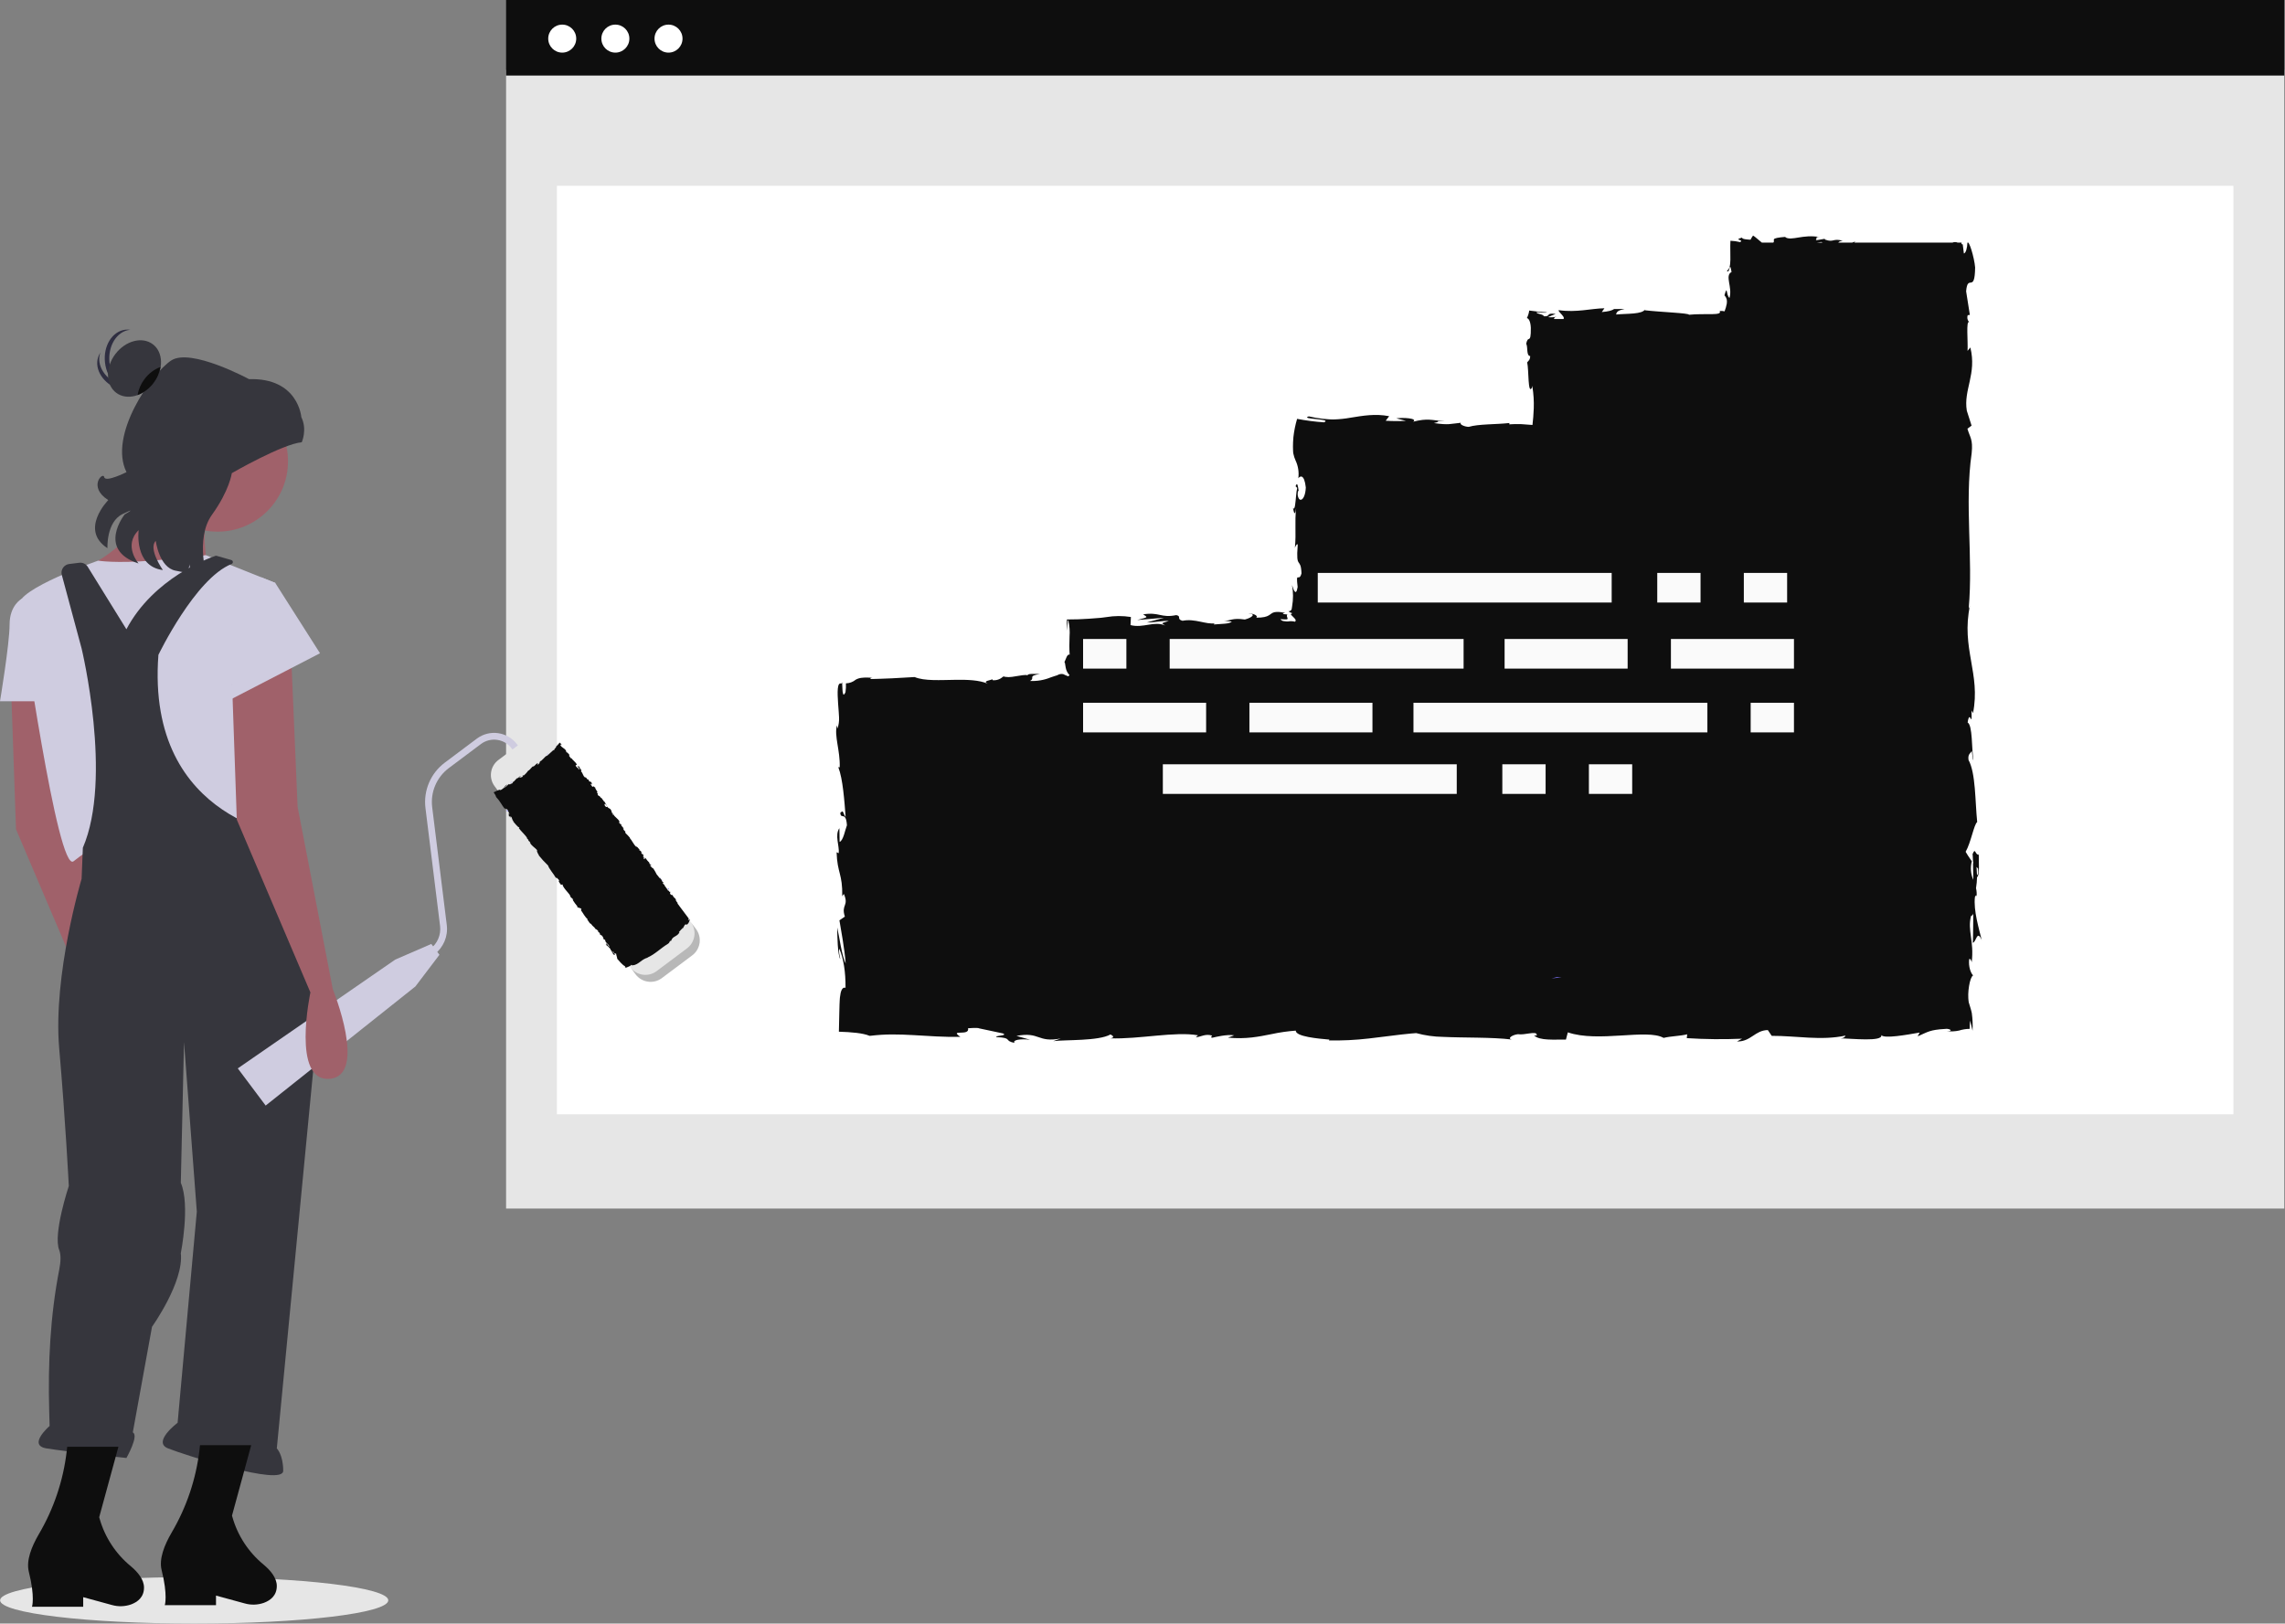
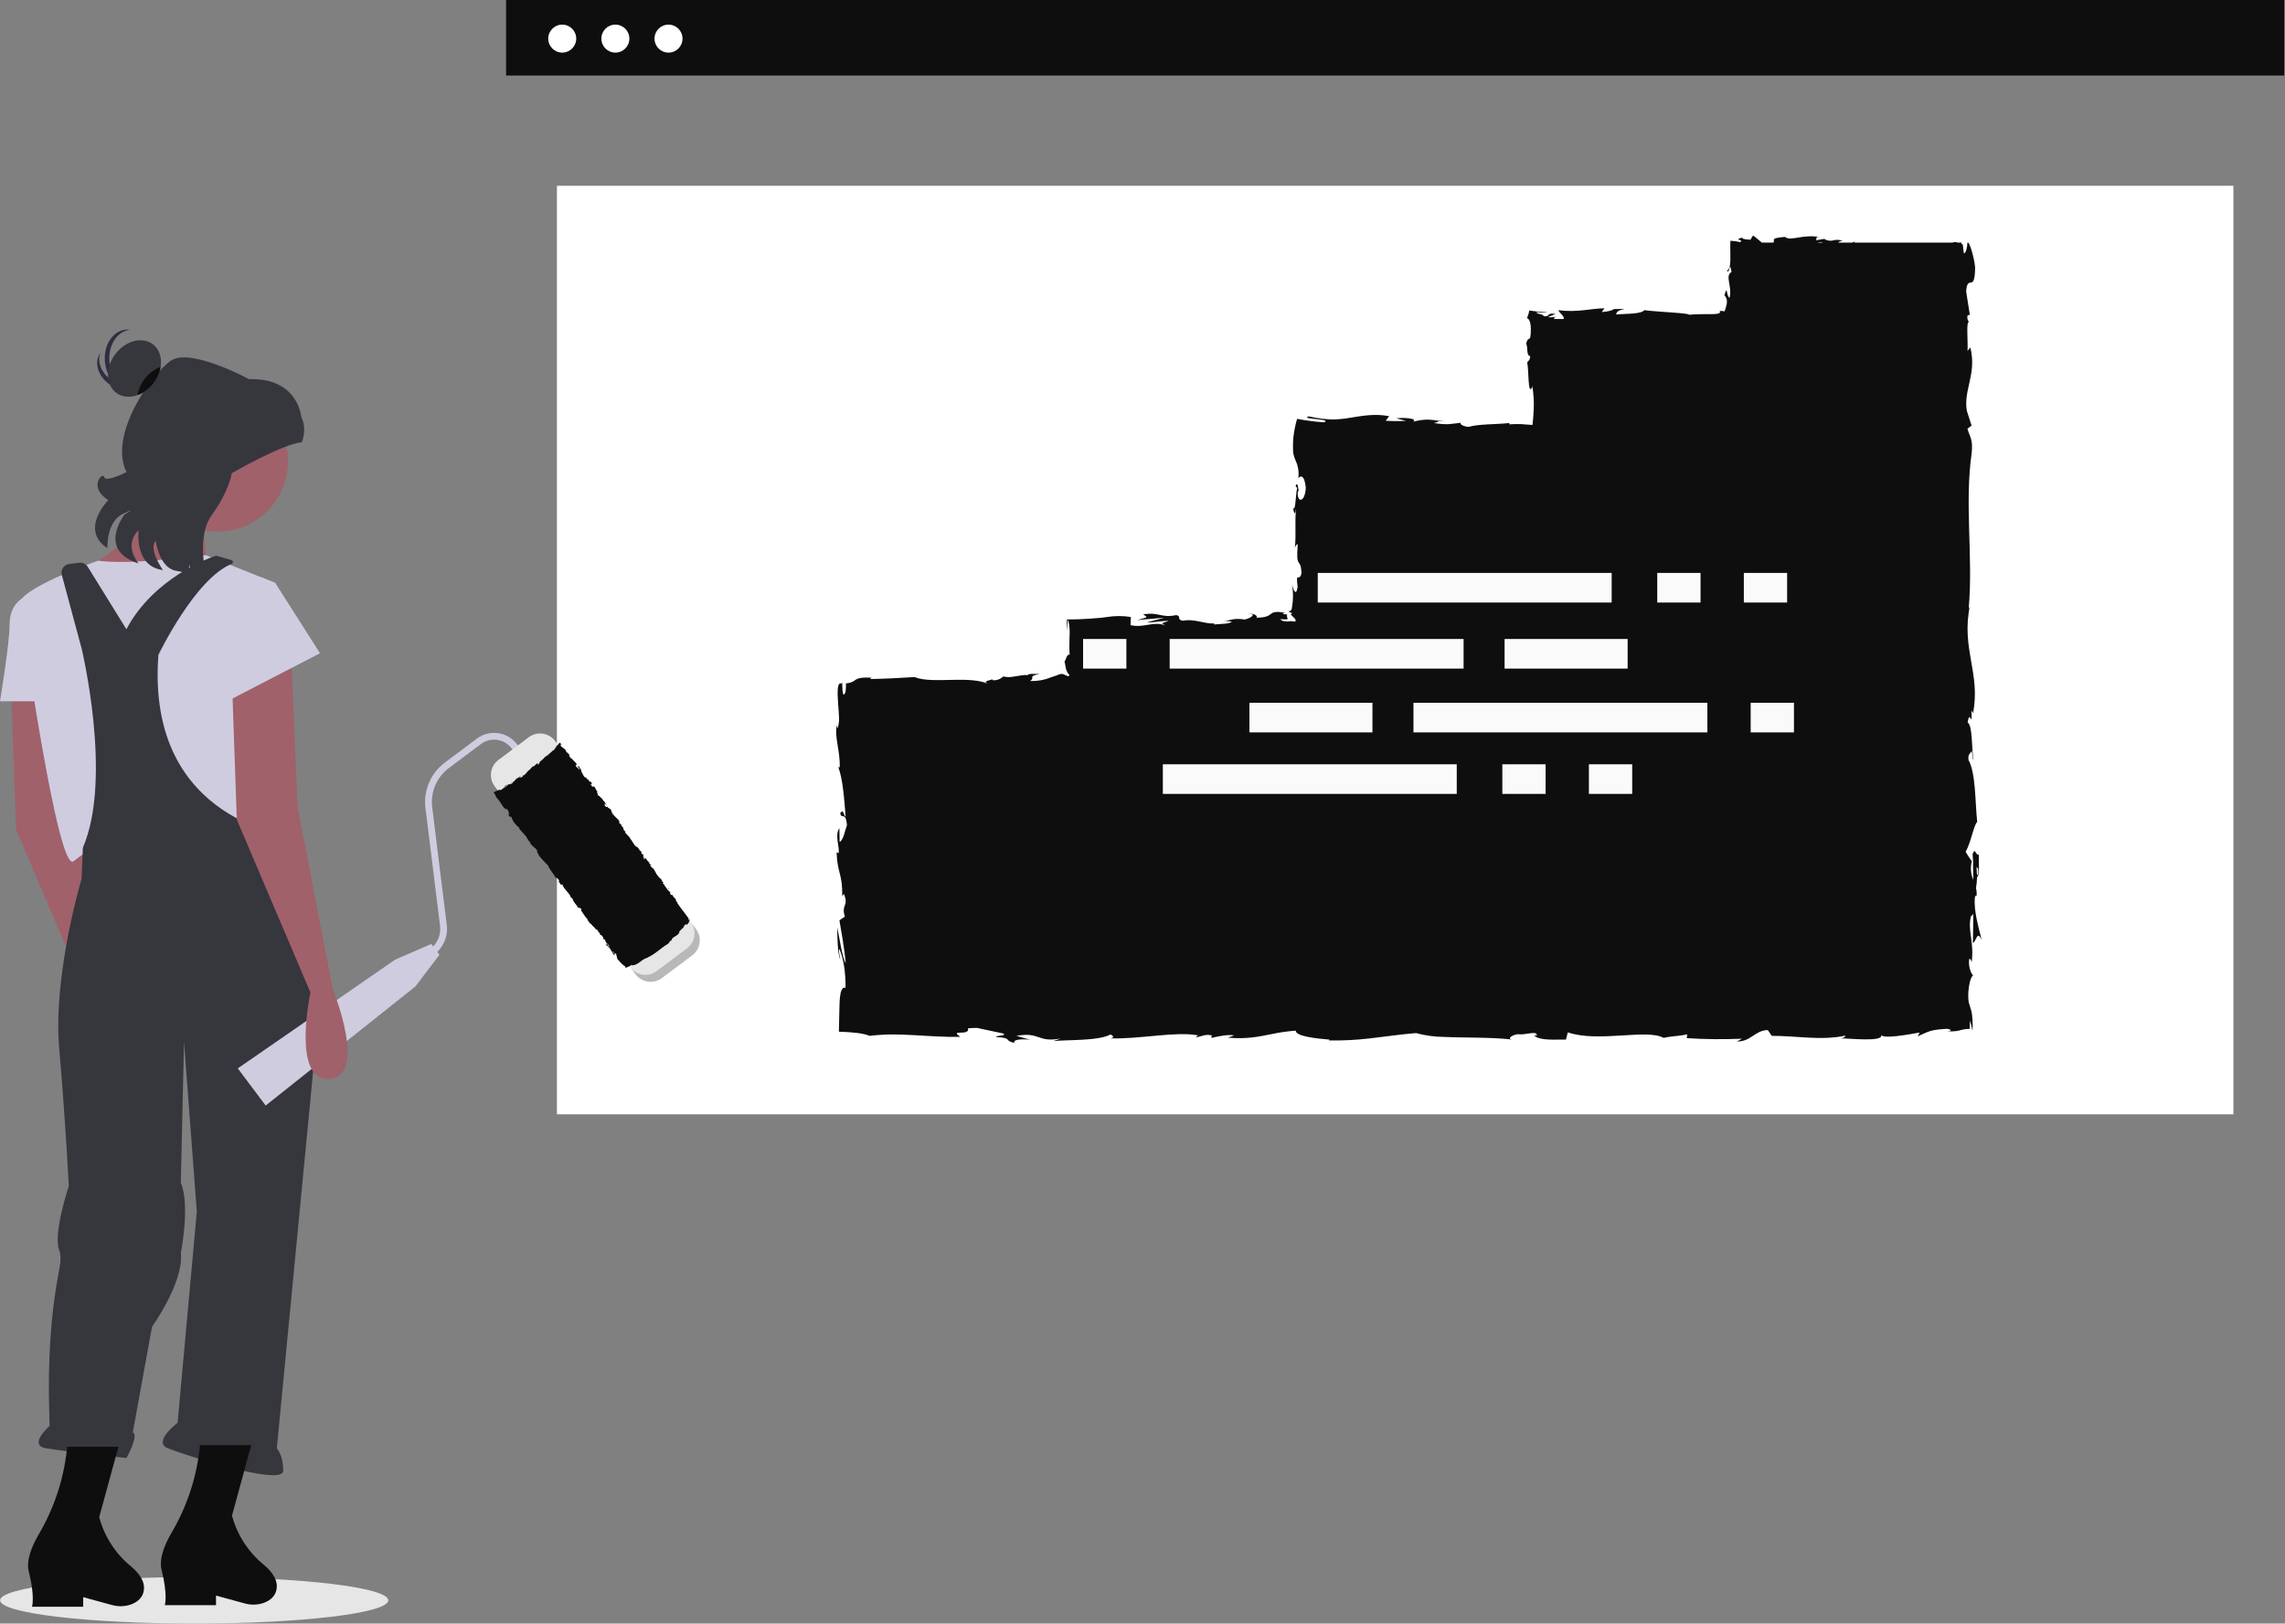
<svg xmlns="http://www.w3.org/2000/svg" version="1.1" id="a1bb6ffe-8d83-4899-8fa0-fcb3165ea164" x="0px" y="0px" width="884.594px" height="628.601px" viewBox="0 0 884.594 628.601" enable-background="new 0 0 884.594 628.601" xml:space="preserve">
  <rect x="0" y="0" width="884.594" height="628.601" fill="#808080" stroke="none" />
  <title>work_in_progress</title>
  <ellipse fill="#E6E6E6" cx="75.177" cy="619.601" rx="75.139" ry="9" />
-   <rect x="195.924" y="27.051" fill="#E6E6E6" width="688.377" height="440.869" />
  <rect x="215.607" y="71.939" fill="#FFFFFF" width="649.01" height="359.491" />
  <rect x="195.923" fill="#0E0E0E" width="688.378" height="29.245" />
  <circle fill="#FFFFFF" cx="217.655" cy="14.952" r="5.42" />
  <circle fill="#FFFFFF" cx="238.229" cy="14.952" r="5.42" />
  <circle fill="#FFFFFF" cx="258.803" cy="14.952" r="5.42" />
  <path fill="#7F77FF" d="M733.008,375.918c-0.221-0.019-0.441-0.038-0.684-0.063C732.581,375.888,732.803,375.907,733.008,375.918z" />
  <path fill="#7F77FF" d="M742.282,344.349c-0.008,0-0.014,0.006-0.023,0.006C742.266,344.392,742.274,344.38,742.282,344.349z" />
  <path fill="#0E0E0E" d="M764.561,347.274c0.115-0.254,0.277-0.485,0.476-0.68l0.149,0.532c0.115-1.091,0.043-2.191-0.213-3.256  c0.231-1.413,0.367-2.841,0.402-4.272c1.125-0.604,0.605-6.063,0.669-8.693c-1.483,0.214-1.251-3.168-2.448-0.083  c0.085-0.181,0.137,0.721,0.202,2.331c0.022,0.379,0.075,0.755,0.157,1.124c-0.042-0.054-0.084-0.117-0.138-0.18  c0.032,1.729,0.063,3.987,0.106,6.551c-1.012-2.254-1.214-4.79-0.571-7.177c-0.954-1.347-1.939-2.841-2.397-3.679  c2.078-3.604,3.201-10.558,4.473-11.522c-0.824-8.045-0.55-18.954-3.35-24.02c-0.358-2.289,0.808-2.63,1.253-3.488  c0.275,1.325,0.232,2.894,0.635,3.614c-0.72-4.579-0.274-13.558-2.235-14.65c0.879-5.767,1.802,3.245,1.484-4.685l0.592,1.071  c3.075-15.318-4.705-25.007-1.164-41.745c-0.139,0.624-0.266,0.995-0.498,1.166c1.769-19.698-1.665-40.602,1.145-60.042  c0.561-5.523-0.68-6.127-1.635-9.498l1.603-1.199l-1.844-5.767c-1.357-8.173,3.921-14.152,1.366-24.508l-1.082,1.334  c0.212-3.719-0.635-11.775,0.605-11.151c-0.665-0.719-0.878-1.747-0.553-2.671l0.838-0.115l-1.44-9.138  c0.603-7.071,3.328,1.112,3.486-9.224c-0.318-3.838-2.437-10.929-2.999-9.487c-0.032,1.548-0.52,3.955-1.357,4.07l-0.433-3.508  c-0.162-0.043-0.31-0.085-0.469-0.139v-0.563h-1.515c-0.638-0.27-1.357-0.27-1.993,0h-38.004l0.414-0.411l-1.253,0.411h-5.362  c0.16-0.317,0.667-0.582,1.727-0.71c-3.899-1.091-3.455,0.786-6.794-0.435c-0.371-0.189-0.213-0.296,0.137-0.38l-3.814,0.656  c0.754-0.465-0.627-1.558,1.706-1.24c-6.827-1.271-11.013,1.655-13.59-0.021l0.573-0.126c-7.092,0.552-4.094,1.177-5.11,2.257  h-4.433l-0.888-0.742l-1.198-0.996c-0.408-0.376-0.853-0.707-1.326-0.995c-0.364,0.512-0.69,1.049-0.975,1.61  c-1.102-0.052-3.37-0.169-3.264-0.827c-1.941,0.562-1.539,0.732-1.071,0.901c0.507,0.169,1.123,0.328,0.338,0.859  c-1.242-0.294-2.51-0.468-3.782-0.521c-0.141,2.354,0.03,5.206-0.021,7.379c-0.055,2.268-0.321,3.73-1.359,4.188  c1.229,1.684,0.954-4.505,1.813,0.518c-2.776,1.41,0.465,5.873-0.806,10.061c-1.432-1.208-0.667-5.365-1.949-1.039  c0.402,0.427,0.699,0.943,0.867,1.505c0.12,0.568,0.136,1.154,0.042,1.729c-0.188,1.017-0.477,2.017-0.856,2.979  c-0.629-0.159-1.279-0.197-1.92-0.119c0.635,0.966-0.784,1.167-2.915,1.209c-1.283,0-2.756,0.011-4.26,0.011  c-1.582,0.021-3.203,0.063-4.729,0.222c0.382-0.647-11.459-1.049-17.119-1.749l0.158-0.328c-1.092,1.951-6.933,1.578-11.195,1.983  c0.169-1.167,0.934-1.624,3.244-2.142l-4.006,0.009c-0.944,0.625-2.185,0.955-4.781,1.177l1.006-1.464  c-2.659,0.045-5.34,0.478-8.215,0.773c-1.44,0.149-2.915,0.256-4.473,0.277c-0.774,0.011-1.568-0.011-2.385-0.054  c-0.402-0.02-0.818-0.053-1.229-0.096c-0.468-0.054-0.934-0.106-1.398-0.159c-0.151,0.339,0.369,0.753,0.697,1.177  c0.408,0.411,0.776,0.858,1.104,1.335c0.189,0.265,0.228,0.613,0.094,0.911h-3.708c0.009-0.402,0.253-0.761,1.038-0.954  c-1.092,0.313-2.237,0.388-3.36,0.223c0.85-0.403,1.835-0.816,2.947-1.229c-4.028-0.541-1.654,1.028-4.482,0.911  c-0.586-1.039-2.717-0.741-2.949-1.568c0.797-0.106,3.086,0.424,4.104,0.021c-2.111-0.106-4.604-0.35-6.893-0.69  c-0.135,1.021-0.442,2.01-0.911,2.927c0.594,0.052,1.41,1.049,1.536,3.773c0.043,3.488-0.274,4.05-0.669,4.272  c-0.189,0.106-0.401,0.117-0.602,0.393c-0.124,0.186-0.219,0.39-0.287,0.604c-0.109,0.284-0.188,0.58-0.234,0.88  c0.722,1.294-0.032,4.685,1.539,4.781c-0.011,1.559-0.744,1.846-1.166,2.448c0.688,2.758,0.2,12.871,1.864,9.765l0.106-0.71  c0.034,0.137,0.043,0.287,0.075,0.456c0.435,2.736,0.605,5.509,0.509,8.279c-0.064,2.31-0.287,4.505-0.498,6.436  c-1.559-0.139-3.001-0.256-4.346-0.319c-0.68-0.023-1.336-0.043-1.994-0.023l-1.272,0.032c-0.446,0.033-0.901,0.054-1.345,0.076  l0.021-0.519c-5.354,0.593-11.916,0.348-15.731,1.482c-1.581-0.009-3.733-0.963-3.054-1.578c-4.092,0.392-4.548,0.975-10.452,0.116  c4.102-0.912-1.422-0.816,4.208-0.667c-5.31-0.456-6.519-1.294-12.221,0.137c1.938-1.346-3.998-1.685-6.52-1.294l3.719,0.966  c-2.612,0.142-5.231,0.126-7.843-0.043l1.355-1.758c-5.428-1.071-10.335-0.16-14.915,0.572c-2.193,0.4-4.415,0.63-6.646,0.688  l-0.807-0.011l-1.026-0.052c-0.795-0.042-1.601-0.106-2.419-0.202c-1.785-0.212-3.557-0.525-5.309-0.932  c-1.909,0.613,0.635,0.826,2.978,1.071c2.408,0.244,4.59,0.518,2.937,1.24c-3.503-0.232-6.991-0.681-10.44-1.347  c-0.686,2.31-1.163,4.674-1.433,7.07c-0.127,1.388-0.17,2.65-0.17,3.764c0,0.551,0.011,1.08,0.043,1.568  c0.011,0.223,0.021,0.551,0.042,0.656c0.021,0.128,0.043,0.265,0.063,0.393c0.183,0.918,0.47,1.81,0.859,2.662  c1.012,2.149,1.384,4.545,1.07,6.9c0.627-0.923,2.312-1.781,2.896,3.571c-0.127,2.969-1.039,4.591-1.856,4.739  c-0.455,0.096-0.88-0.276-1.123-1.103c-0.074-0.209-0.127-0.425-0.159-0.646c-0.053-1.197,0.148-1.772,0.36-1.729  c-0.232-1.61-0.497-3.731-1.177-1.749l0.625,0.646c-0.198,0.909-0.334,1.83-0.403,2.757c-0.285,2.851-0.454,6.169-1.208,4.992  c0.521,3.234,0.912,2.122,1.219-0.031c-0.667,5.724,0.076,9.285-0.497,15.488c0.35-1.05,1.092-2.026,1.081-0.975  c-0.784,9.688,1.198,4.272,1.473,10.834c-0.964,3.731-2.289-1.336-1.494,5.267c-0.647,4.04-1.665,0.86-2.172-0.741  c0.499,2.747,0.507,5.562,0.02,8.311c-0.03,0.18-0.053,0.36-0.083,0.53c-0.021,0.128-0.043,0.267-0.064,0.393l-0.042,0.222  c-0.011,0.063-0.021,0.054-0.032,0.074l-0.085,0.106c-0.096,0.108-0.203,0.204-0.318,0.287c-0.148,0.088-0.29,0.187-0.424,0.297  c-0.105-0.169-0.234-0.322-0.381-0.458c0.13,0.149,0.191,0.345,0.17,0.542c0.129,0.085,0.265,0.164,0.401,0.233  c0.273,0.142,0.562,0.252,0.858,0.328c-0.211,0.308-0.222,0.616-0.636,0.234c-0.047-0.033-0.09-0.074-0.127-0.117  c0.37,0.553,0.813,1.057,1.314,1.496c0.552,0.561,1.209,1.167,0.584,1.727c-0.871-0.217-1.776-0.252-2.661-0.106  c-0.223,0.011-0.446,0.011-0.657,0c-0.335-0.019-0.667-0.057-0.997-0.117c-0.538-0.037-1.029-0.319-1.336-0.764  c0.986,0.075,1.695,0.097,2.227,0.086c0.286,0,0.391-0.043,0.476-0.117c0.148-0.128,0.043-0.372-0.052-0.624  c-0.181-0.436-0.244-0.923,0.073-1.167c-0.049,0.013-0.097,0.019-0.147,0.022c-0.094-0.005-0.187-0.022-0.275-0.054  c-0.402-0.031-0.817-0.074-1.25-0.117c-0.275-0.191,0.264-0.35,0.773-0.445c-0.573-0.117-1.081-0.202-1.526-0.265  c-0.879-0.16-1.781-0.16-2.661,0c-1.931,0.455-1.515,2.142-6.985,2.11c0.974-0.934-1.802-1.782-3.064-1.581  c3.128,0.021,1.495,1.57-1.366,2.29c-4.973-0.73-5.396,0.541-8.004,0.456l2.968,0.35c-1.008,0.944-3.488,0.816-6.943,1.114  c-0.096-0.234,0.169-0.36,0.551-0.456c-3.574,0.55-7.854-1.909-12.553-0.997c-0.046,0.003-0.091,0.009-0.137,0.021  c-2.48-0.636-0.243-1.761-2.427-2.194c-5.999,1.219-6.498-1.294-12.816-0.287c1.822,1.272,2.143,0.964-2.31,2.195l10.387-0.892  l-6.667,1.834c3.138,0.02,6.615-0.795,8.491-0.573c-3.18,1.029-2.852,0.71-1.348,1.759c-4.291-1.896-8.5,1.114-13.451-0.169  l0.149-3.138c-3.15-0.501-6.363-0.485-9.511,0.043l-1.208,0.159l-0.602,0.074l-0.162,0.022l-0.243,0.021l-0.496,0.042  c-1.306,0.096-2.632,0.202-3.998,0.308c-2.681,0.179-5.417,0.307-8.543,0.287c-0.011,1.399-0.056,2.852-0.129,4.366l0.499-3.995  l0.391,0.042c-0.046,0.071-0.11,0.125-0.189,0.159c0.453,1.966,0.603,3.989,0.444,6c0,0.182-0.011,0.371-0.011,0.564v0.011  c-0.021,0.995-0.053,2.035-0.063,3.073c0,0.615,0.011,1.219,0.032,1.812c0.011,0.297,0.031,0.584,0.042,0.87l0.032,0.412  l0.045,0.288c-1.051-0.297-1.434,1.664-2.079,3c0.189-0.043,0.285,0.382,0.349,1.049c0.064,0.276,0.096,0.616,0.169,1.018  c0.196,1.102,0.717,2.122,1.495,2.926c-0.16,0.16-0.344,0.299-0.539,0.413c-0.652-0.244-1.29-0.522-1.909-0.838  c-0.65-0.137-1.326-0.059-1.929,0.224c-0.139,0.063-0.276,0.137-0.415,0.212c-0.107,0.059-0.226,0.097-0.348,0.117  c-0.149,0.042-0.298,0.085-0.437,0.126c-0.582,0.18-1.135,0.37-1.674,0.561c-2.563,1.06-5.331,1.535-8.098,1.39  c2.257-1.134-1.156-1.876,3.878-2.693c-2.512-0.011-4.76-0.202-4.801,0.521c-0.276-0.102-0.567-0.145-0.86-0.128  c-1.262,0.011-3.286,0.498-5.139,0.72c-0.89,0.14-1.795,0.14-2.685,0c-0.197-0.031-0.39-0.088-0.571-0.169  c-0.112,0.051-0.222,0.108-0.328,0.169c-1.059,0.961-2.47,1.43-3.892,1.294c-0.13-0.075-0.171-0.242-0.096-0.371  c0.008-0.011,0.014-0.02,0.021-0.031c-0.561,0.433-4.135,0.678-1.854,1.749c-3.339-1.411-7.822-1.559-12.393-1.496  c-5.989,0.076-12.105,0.521-15.923-1.071c-2.733,0.171-5.745,0.352-8.701,0.49c-1.475,0.052-2.937,0.115-4.335,0.169  c-0.701,0.02-1.388,0.042-2.046,0.063c-0.743,0.011-1.453,0.031-2.132,0.042c0.213-0.159,0.213-0.285,0.328-0.36  c0.26-0.102,0.547-0.122,0.818-0.052c-0.191-0.021-0.317-0.054-0.552-0.063c-0.234-0.022-0.467-0.033-0.688-0.054  c-0.445-0.021-0.86-0.031-1.24-0.042c-0.652-0.003-1.305,0.032-1.952,0.104c-0.792,0.079-1.559,0.314-2.258,0.7  c-1.08,0.898-2.431,1.405-3.836,1.442c0.049,1.14-0.006,2.283-0.169,3.414c-0.424,0.921-0.69,1.134-0.869,0.826  c-0.207-0.628-0.31-1.286-0.309-1.949c-0.095-1.686-0.062-3.594-0.382-2.174c-1.716-0.763-1.599,3.285-1.303,7.717  c0.148,2.576,0.339,3.699,0.371,5.321c0.076,1.478-0.129,2.957-0.605,4.357l-0.2-1.271c-1.177,4.006,1.303,9.785,1.06,16.334  c0,0-0.308-0.317-0.52-0.042c1.749,4.483,2.333,12.966,2.821,19.261c-1.348-1.961-0.712-2.86-2.08-1.663  c0.191,2.83,2.195-0.828,2.578,4.813c-0.732,1.835-1.379,5.903-2.841,6.446l-0.084-5.323c-1.887,2.726,0.074,6.881-0.256,9.69  l-0.826-0.36c0.265,8.151,2.342,8.269,2.194,17.024l0.625-0.901c2.067,4.791-1.155,4.016,0.382,8.787l-2.099,1.453  c0.508,3.158,2.024,11.057,2.416,16.728c-1.546-3.212-2.341-9.838-3.264-13.94c-0.011,3.127,0.159,10.644,1.188,12.275  c-0.202-1.262-0.711-2.85-0.394-4.103c1.644,3.838,2.449,8.894,2.418,15.138c-1.325-0.358-1.898,1.251-2.172,3.752  c-0.012,0.16-0.034,0.32-0.043,0.49c-0.011,0.232-0.032,0.476-0.043,0.719c-0.021,0.499-0.042,1.008-0.074,1.538  c-0.021,1.062-0.052,2.185-0.086,3.329c-0.053,2.344-0.105,4.802-0.157,7.187c4.844,0.159,9.296,0.509,11.883,1.602l0.87-0.074  l0.54-0.064l1.038-0.106c0.69-0.063,1.379-0.117,2.068-0.159c1.379-0.096,2.756-0.126,4.146-0.137  c2.766-0.011,5.563,0.104,8.417,0.264c5.704,0.318,11.629,0.796,18.064,0.668c-4.559-3.147,3.751-0.083,2.969-3.327  c2.966-0.202,4.11-0.148,4.388,0.052l-0.436-0.095c0.158,0.043,0.286,0.073,0.457,0.116v-0.011l9.074,1.931  c2.152,0.943-2.854,0.709-2.577,1.44c6.562,0.254,2.758,1.378,7.093,2.237c-0.891-1.155,2.278-1.664,6.021-1.219l-5.269-1.496  c9.168-1.727,7.928,2.726,17.164,1.008l-2.927,1.029c4.748-0.604,17.492,0.021,22.145-2.587c0.837,0.371,1.949,1.26-0.139,1.494  c11.333,0.393,25.22-2.767,34.029-1.166l-0.859,0.795c2.11-0.232,3.677-1.494,6.33-0.699c-0.14,0.329-0.859,0.795,0.126,0.836  c1.112-0.263,5.608-1.388,8.417-0.921l-2.396,0.891c6.952,0.657,11.873-0.371,16.876-1.368c3.081-0.669,6.204-1.118,9.349-1.345  c-0.021,2.331,8.672,3.095,13.018,3.466l-0.158,0.328c5.159,0.095,10.319-0.157,15.444-0.753c3.934-0.435,7.75-0.986,11.789-1.442  h0.011c0.253-0.03,0.507-0.063,0.773-0.096c0.933-0.104,1.886-0.2,2.851-0.295c0.297-0.033,0.605-0.063,0.913-0.096  c0.658-0.053,1.323-0.105,2.003-0.159c3.374,0.922,6.85,1.414,10.347,1.462c8.289,0.402,18.721,0.074,26.608,1.019  c-1.824-0.424,0.296-1.824,2.405-2.057c2.618,0.445,7.112-1.366,7.293,0.17c0.013,0.117,0.006,0.233-0.021,0.35l-0.944-0.042h-0.053  l0.011,0.011c2.109,2.088,7.834,1.536,12.309,1.59l0.731-2.799c11.712,4.07,30.688-1.495,37.081,2.15  c2.829-0.698,6.327-0.688,9.127-1.388L653,401.94c7.129,0.453,14.275,0.523,21.414,0.213l-1.973,1.081  c5.459,0.096,6.89-4.335,11.937-4.42l1.504,2.237c9.53-0.032,19.167,1.938,28.579-0.096c-0.148,0.328-0.434,0.974-1.973,1.07  c4.337,0.053,16.507,1.421,15.829-1.272c1.036,1.517,9.984-0.139,14.852-0.975l-0.795,1.474c2.172-0.944,3.286-1.548,4.62-1.972  c0.761-0.24,1.534-0.422,2.321-0.541c0.49-0.073,0.955-0.149,1.624-0.212c0.805-0.065,1.717-0.128,2.744-0.202  c1.824,0.18,2.131,0.997-0.011,0.88c1.595,0.209,3.212,0.139,4.78-0.211c1.318-0.42,2.689-0.637,4.072-0.647  c-0.007-1.066,0.051-2.131,0.169-3.19c0.317,1.229,0.637,2.534,0.943,3.911c0.118-2.268,0.024-4.545-0.285-6.794  c-0.256-1.357-0.658-2.365-1.197-4.241c-0.043-0.254-0.077-0.53-0.099-0.816c-0.02-0.266-0.042-0.528-0.063-0.816  c-0.02-0.466-0.03-0.974-0.02-1.484c0.032-1.054,0.137-2.105,0.308-3.147c0.328-2.046,0.911-3.785,1.579-4.144  c-0.817-0.669-1.908-3.362-1.526-6.268c0.509-0.392,0.826,0.659,0.977,1.198c1.005-8.235-1.719-12.254-0.268-17.916  c0.449-0.126,0.79-0.494,0.881-0.952c-0.032,6-0.106,10.917-0.202,11.311c1.347-0.074,1.591-5.257,3.456-1.082  C766.151,359.676,763.924,352.425,764.561,347.274z M765.759,336.301c0.211,1.761-0.085,2.344-0.395,2.587  c-0.02-0.826-0.074-1.801-0.179-3.073c-0.054-0.042-0.117-0.149-0.18-0.202C765.313,335.775,765.57,336.012,765.759,336.301z   M705.081,93.696c0.179,0.057,0.35,0.136,0.508,0.232h-2.247C703.883,93.846,704.455,93.77,705.081,93.696L705.081,93.696z" />
-   <polygon fill="#7F77FF" points="600.655,378.826 604.536,378.395 602.713,378.309 " />
-   <path fill="#3F3D56" d="M585.53,377.469h0.049c-0.012,0.007-0.025,0.011-0.039,0.01L585.53,377.469z" />
  <path fill="#A0616A" d="M64.42,187.264c0,0-13.627,27.255-34.688,33.449c-21.061,6.194,50.793,0,50.793,0  s-3.717-19.822,1.239-22.299C86.72,195.936,64.42,187.264,64.42,187.264z" />
  <path fill="#2F2E41" d="M42.402,140.44c-0.741-6.458,2.791-12.167,7.889-12.752c0.058-0.006,0.115-0.003,0.172-0.008  c-0.637-0.094-1.284-0.104-1.924-0.032c-5.098,0.585-8.63,6.294-7.889,12.752c0.733,6.384,5.369,11.101,10.4,10.642  C46.735,150.415,43.049,146.075,42.402,140.44z" />
  <path fill="#2F2E41" d="M46.972,149.196c-6.156-2.085-9.813-7.715-8.167-12.575c0.019-0.055,0.046-0.105,0.066-0.16  c-0.356,0.536-0.642,1.117-0.849,1.727c-1.646,4.86,2.011,10.49,8.167,12.575c6.087,2.061,12.331-0.12,14.062-4.866  C57.842,149.533,52.344,151.015,46.972,149.196z" />
  <path fill="#A0616A" d="M4.373,268.588l1.821,52.472l28.494,66.898c0,0-7.433,34.688,7.433,33.449  c14.866-1.24,1.239-34.688,1.239-34.688l-13.627-70.614l-2.478-58.226L4.373,268.588z" />
  <circle fill="#A0616A" cx="84.242" cy="178.592" r="27.255" />
  <path fill="#CFCCE0" d="M106.541,225.668l-26.859-10.73c0,0-5.351,0.82-20.217,2.059s-21.467,0.07-21.467,0.07  S6.194,228.146,7.433,234.34c1.239,6.194,14.866,104.063,21.061,99.108s9.911-6.194,9.911-6.194l68.137-6.194V225.668z" />
  <path fill="#CFCCE0" d="M12.389,231.863H8.357c0,0-4.641,2.478-4.641,9.911S0,271.506,0,271.506h19.822L12.389,231.863z" />
  <path fill="#36363D" d="M48.935,243.632L33.972,219.46c-0.696-1.124-1.983-1.739-3.295-1.575l-3.902,0.488  c-1.853,0.231-3.167,1.921-2.936,3.775c0.02,0.155,0.049,0.309,0.09,0.459l7.662,28.458c0,0,12.114,50.272,0.482,77.168  l-0.482,12.029c0,0-11.15,37.165-8.672,65.659c2.478,28.494,3.716,53.271,3.716,53.271s-6.194,18.582-3.716,24.775  c0.743,1.859,0.594,4.609,0.022,7.549c-3.494,17.943-4.396,36.297-3.901,54.57l0.163,6.018c0,0-8.672,7.434-1.239,8.672  c7.433,1.24,30.971,3.717,30.971,3.717s4.956-8.672,2.478-9.91l7.433-40.883c0,0,12.389-17.344,11.15-28.492  c0,0,3.716-18.584,0-27.256l1.239-54.51l4.956,65.66l-7.433,81.764c0,0-9.911,7.434-3.717,9.91  c6.194,2.479,44.599,14.867,44.599,8.672c0-6.193-2.478-8.672-2.478-8.672l16.105-167.244l-8.672-69.375  c0,0-58.226-4.956-53.271-70.615c0,0,14.245-29.586,28.307-35.169c0.419-0.155,0.632-0.621,0.477-1.04  c-0.089-0.241-0.288-0.425-0.535-0.496l-5.709-1.631c-0.156-0.046-0.322-0.043-0.476,0.009  C80.911,216.055,59.432,223.804,48.935,243.632z" />
  <path fill="#0E0E0E" d="M77.428,559.539l-0.198,1.781c-1.333,11.35-5.022,22.295-10.833,32.135  c-2.773,4.768-4.897,10.152-3.835,14.398c2.478,9.912,1.239,13.629,1.239,13.629h19.822v-3.717l11.066,3.018  c2.468,0.713,5.097,0.633,7.516-0.23c2.478-0.93,4.956-2.787,4.956-6.504c0-3.098-2.366-5.979-5.126-8.287  c-5.819-4.773-10.035-11.215-12.079-18.459l-0.139-0.508l7.433-27.256H77.428z" />
  <path fill="#0E0E0E" d="M26.016,560.158l-0.198,1.781c-1.333,11.35-5.022,22.295-10.833,32.135  c-2.774,4.768-4.897,10.152-3.836,14.4c2.478,9.91,1.239,13.627,1.239,13.627H32.21v-3.717l11.067,3.018  c2.468,0.713,5.097,0.633,7.516-0.23c2.478-0.93,4.955-2.787,4.955-6.504c0-3.098-2.366-5.979-5.126-8.287  c-5.819-4.773-10.035-11.215-12.079-18.459l-0.139-0.508l7.433-27.256H26.016z" />
  <path fill="#36363D" d="M89.743,183.191c0,0,19.524-11.279,27.084-11.963c0,0,2.201-4.956-0.173-9.725  c0,0-1.152-15.299-20.249-14.705c0,0-22.556-12.218-30.128-7.23c-7.572,4.989-24.432,28.926-17.311,43.232  c0,0-8.233,4.142-8.625,1.912c-0.392-2.229-6.508,3.76,1.567,8.919c0,0-11.303,11.442-0.315,18.604c0,0-0.503-10.148,5.87-13.216  c6.374-3.068,0.795,0.155,0.795,0.155s-10.911,13.672,5.385,18.994c0,0-6.081-6.925,0.035-12.915c0,0-1.895,13.989,9.373,15.461  c0,0-5.812-8.309-2.754-11.303c0,0,1.298,10.302,7.66,11.539l4.771,0.928l1.614-8.3c0,0-4.538,10.604,6.069,11.23  c0,0-5.128-16.072,1.661-25.52C88.863,189.839,89.743,183.191,89.743,183.191z" />
  <ellipse transform="matrix(-0.797 -0.604 0.604 -0.797 7.372 287.808)" fill="#36363D" cx="52.032" cy="142.666" rx="9.291" ry="11.769" />
  <path fill="#0E0E0E" d="M62.146,142.072c-2.465,0.934-4.609,2.556-6.179,4.673c-1.396,1.815-2.326,3.946-2.708,6.204  c2.465-0.934,4.609-2.556,6.179-4.673C60.834,146.46,61.764,144.33,62.146,142.072z" />
  <path fill="#CFCCE0" d="M156.733,378.062l-1.573-2.1l11.422-8.561c2.759-2.072,4.201-5.462,3.782-8.889l-5.659-45.694  c-0.827-6.752,2.015-13.433,7.453-17.519l12.45-9.33c4.918-3.677,11.884-2.679,15.572,2.231l2.883,3.848l-2.1,1.573l-2.884-3.848  c-2.817-3.751-8.14-4.514-11.898-1.705l-12.45,9.33c-4.687,3.521-7.136,9.277-6.423,15.096l5.658,45.695  c0.534,4.359-1.301,8.673-4.812,11.312L156.733,378.062z" />
  <polygon fill="#CFCCE0" points="160.807,381.935 170.12,369.669 166.972,365.471 153.009,371.529 92.055,413.648 102.845,428.046   " />
  <path fill="#E6E6E6" d="M192.95,294.242l11.759-8.812c3.214-2.409,7.772-1.755,10.181,1.458l54.558,72.807  c2.408,3.214,1.755,7.771-1.459,10.181l-11.759,8.812c-3.214,2.409-7.772,1.756-10.181-1.459l-54.558-72.806  C189.083,301.208,189.736,296.65,192.95,294.242z" />
  <path opacity="0.2" enable-background="new    " d="M269.449,359.696l-1.686-2.249l-0.337-0.451  c2.408,3.214,1.755,7.771-1.458,10.18l0,0l-11.762,8.813c-3.213,2.407-7.771,1.755-10.178-1.458l0.337,0.449l1.686,2.25  c2.408,3.213,6.965,3.867,10.179,1.459l11.762-8.814C271.204,367.466,271.857,362.91,269.449,359.696z" />
  <path fill="#7F77FF" d="M234.56,311.631c-0.102-0.1-0.188-0.181-0.191-0.137C234.467,311.611,234.532,311.643,234.56,311.631z" />
  <path fill="#7F77FF" d="M232.71,308.71c-0.01-0.069-0.047-0.132-0.103-0.175L232.71,308.71z" />
  <path fill="#7F77FF" d="M246.013,327.162c-0.109,0.035,0.101,0.268,0.238,0.491L246.013,327.162z" />
  <path fill="#7F77FF" d="M251.768,334.568l0.098,0.13c0.062,0.016,0.125,0.024,0.188,0.027L251.768,334.568z" />
  <path fill="#7F77FF" d="M255.405,339.99c0.134,0,0.262,0.055,0.355,0.152c0.056-0.045,0.097-0.106,0.118-0.176  C255.795,339.837,255.539,339.962,255.405,339.99z" />
  <path fill="#7F77FF" d="M266.686,355.662l-0.055,0.096c0.033,0.041,0.07,0.08,0.111,0.113L266.686,355.662z" />
  <path fill="#7F77FF" d="M229.138,303.304l0.012,0.025C229.274,303.442,229.214,303.371,229.138,303.304z" />
  <path fill="#7F77FF" d="M196.105,314.082c-0.19-0.672,0.894,0.656,0.529-0.297C196.602,313.924,195.749,313.334,196.105,314.082z" />
  <path fill="#7F77FF" d="M220.343,291.85c-0.019,0.062-0.022,0.127-0.01,0.191C220.353,292.02,220.361,291.973,220.343,291.85z" />
  <path fill="#7F77FF" d="M215.73,288.536c-0.158,0.099-0.298,0.225-0.413,0.373c0.026-0.005,0.051-0.014,0.075-0.026  C215.472,288.739,215.589,288.619,215.73,288.536z" />
  <path fill="#7F77FF" d="M211.151,292.848c0.04-0.008,0.079-0.017,0.117-0.029l0.127-0.133L211.151,292.848z" />
-   <path fill="#0E0E0E" d="M266.957,355.89c-0.155,0.188-0.458,0.434-0.595,0.352l0.27-0.484c-0.02-0.022-0.037-0.048-0.056-0.072  c0.017-0.022,0.035-0.044,0.052-0.066l-3.883-5.184l0.101,0.007l-0.179-0.109l-0.492-0.657c0.063-0.014,0.143,0.006,0.26,0.121  c-0.2-0.609-0.441-0.342-0.571-0.896c-0.006-0.068,0.026-0.059,0.071-0.026l-0.456-0.401c0.14,0.041,0.176-0.255,0.347,0.073  c-0.448-0.997-1.281-1.188-1.27-1.699l0.074,0.056c-0.747-0.822-0.563-0.377-0.819-0.381l-0.415-0.554l0.106-0.72l-0.332,0.067  c-0.083-0.129-0.246-0.384-0.114-0.413c-0.508-0.329-0.048,0.157-0.404,0.012c-0.218-0.754-1.319-1.543-1.029-1.967  c-0.344-0.072,0.278,0.67-0.321,0.139c0.284-0.493-0.616-0.672-0.826-1.354c0.34,0.004,0.607,0.598,0.397-0.084  c-0.608-0.051-0.704-1.105-1.113-1.506c-0.307,0.195-0.859-0.895-1.526-1.582c-0.396-0.807-0.842-1.587-1.337-2.336l0.064-0.016  c-0.396,0.082-0.888-0.688-1.347-1.174c0.191-0.111,0.333-0.067,0.627,0.161l-0.375-0.498c-0.25-0.091-0.467-0.252-0.625-0.465  l0.313-0.038c-0.665-0.635-1.253-1.342-1.756-2.11c-0.164,0.071-0.139,0.546-0.357,0.599l-0.339-0.453  c0.103-0.043,0.222-0.014,0.294,0.071c-0.073-0.067-0.299-0.208-0.369-0.399l0.457,0.222c-0.21-0.45-0.308-0.087-0.524-0.411  c0.163-0.112-0.06-0.314,0.099-0.364c0.075,0.067,0.139,0.32,0.29,0.394c-0.23-0.327-0.382-0.702-0.444-1.098  c-0.067,0.099-0.213,0.16-0.426-0.082c-0.51-0.656,0.02-0.369-0.19-0.818c-0.23-0.078-0.434-0.588-0.679-0.422  c-0.145-0.195-0.062-0.314-0.054-0.438c-0.362-0.266-1.234-1.584-1.194-1.008l0.049,0.101l-0.052-0.048  c-1.08-0.951-1.622-2.443-2.561-3.485l0.081-0.058c-0.518-0.641-1.084-1.242-1.694-1.796c-0.147-0.198-0.205-0.573-0.047-0.56  c-0.425-0.352-0.765-0.793-0.996-1.293c0.522,0.41-0.011-0.268,0.495,0.451c-0.429-0.715-0.415-0.959-1.165-1.51  c0.384,0.091-0.119-0.69-0.416-0.961l0.204,0.574c-0.266-0.311-0.51-0.639-0.729-0.984l0.394-0.029  c-0.693-1.6-2.385-2.034-2.618-3.474c-0.455-0.219,0.421,0.835-0.037,0.678c-0.278-0.574-0.506-1.171-0.683-1.784  c-0.494-0.966-0.987-0.506-1.557-1.477c-0.009,0.186-0.182,0.483-0.772-0.118c-0.433-0.651-0.177-1.066,0.195-0.729  c0.12,0.144,0.144,0.239,0.107,0.256c0.186,0.176,0.425,0.41,0.342,0.086l-0.156-0.01c-0.135-0.383-0.79-1.235-0.482-1.149  c-0.444-0.404-0.307-0.085-0.094,0.301c-0.463-0.904-0.934-1.255-1.459-2.149c0.046,0.17,0.025,0.375-0.072,0.244  c-0.789-1.298-0.579-0.398-1.235-1.187c-0.204-0.574,0.471-0.092-0.269-0.826c-0.28-0.578,0.172-0.295,0.399-0.153  c-0.533-0.562-0.948-1.225-1.221-1.95l0.374,0.339c-0.191-0.18-0.364-0.38-0.515-0.596l-0.021,0.369  c-0.141-0.257-0.288-0.455-0.206-0.51c-0.304-0.146-0.178,0.42-0.705,0.072c-0.136-0.382-0.811-0.866-0.639-1.162  c0.645,1.039,0.172-0.297,0.831,0.497c-0.176-0.172-0.323-0.371-0.435-0.59c0.002-0.056,0.077-0.006,0.139,0.046  c-0.474-1.102-0.606-0.215-1.325-1.186c0.234,0.016,0.102-0.426-0.047-0.561c0.289,0.392-0.097,0.364-0.474,0.088  c-0.354-0.703-0.587-0.612-0.817-0.946l0.226,0.409c-0.236-0.019-0.45-0.343-0.818-0.741c0.083-0.12,0.371,0.335,0.304,0.145  c-0.609-0.293-0.554-1.278-1.224-1.821c-0.136-0.382,0.244-0.23,0.105-0.551c-0.746-0.612-0.414-0.958-1.157-1.632  c-0.021,0.37,0.056,0.375-0.546-0.041l1.105,1.195l-0.901-0.624c0.291,0.393,0.738,0.735,0.882,0.994  c-0.453-0.28-0.375-0.274-0.393,0.031c-0.115-0.75-0.962-0.936-1.232-1.699l0.487-0.335c-0.486-1.088-1.48-1.471-2.267-2.767  l0.209,0.45c-0.309-0.021-0.585-0.726-0.954-1.06c0.186-0.083,0.06-0.37,0.033-0.61c-0.102,0.108-0.651-0.892-1.049-0.765  l-0.196-0.695c-0.6-0.978-1.407-0.939-2.189-2.096c0.165,0.041,0.161-0.112,0.19-0.208c0.034-0.09,0.104-0.119,0.514,0.3  c-0.372-0.5-0.707-1.007-0.737-0.819c-0.027-0.062-0.061-0.121-0.101-0.175l-0.069-0.09c-0.025-0.026-0.058,0.049-0.089,0.073  l-0.422,0.52c-0.207,0.316-0.477,0.587-0.792,0.795c-0.139,0.257-0.094,0.502-0.5,0.876c-0.07,0.013-0.06-0.077-0.06-0.077  c0.018,0.122-0.438,0.602-0.011,0.499c-1.29,0.385-2.414,2.338-3.552,2.638c-0.586,0.616-1.312,1.34-1.89,1.85  c-0.001-0.077-0.063-0.076,0.062-0.156c-0.924,0.553-0.125,0.862-1.19,1.48c-0.68,0.15,0.384-0.543,0.01-0.39  c-0.544-0.393-1.063,1.005-1.941,1.212l0.129-0.152c-0.617,0.218-1.029,1.137-1.865,1.716c0,0,0.004-0.076-0.055-0.082  c-0.574,0.84-1.279,1.584-2.087,2.203c0.101-0.383,0.284-0.366-0.018-0.469c-0.336,0.283,0.347,0.262-0.327,0.829  c-0.313,0.052-0.898,0.317-1.125,0.134l0.666-0.484c-0.545-0.044-0.867,0.617-1.261,0.809l-0.042-0.16  c-1.01,0.751-0.817,1.077-1.972,1.793l0.181,0.024c-0.419,0.729-0.644,0.143-1.122,0.779l-0.396-0.22  c-0.629,0.613-1.3,1.181-2.007,1.702c0.469-0.584,0.99-1.125,1.558-1.614c-0.571,0.292-1.086,0.68-1.524,1.147  c0.151-0.13,0.314-0.338,0.511-0.382c-0.469,0.666-1.102,1.2-1.838,1.548c-0.071-0.393-0.912-0.013-1.93,0.485l-0.385,0.188  l-0.196,0.096c-0.063,0.032-0.167,0.056-0.083,0.122c0.157,0.224,0.308,0.446,0.44,0.658c0.236,0.332,0.404,0.707,0.494,1.103  c0.215,0.245,0.428,0.487,0.641,0.729c0.142,0.162,0.277,0.33,0.408,0.502c0.261,0.345,0.505,0.707,0.748,1.081  c0.485,0.748,0.969,1.542,1.588,2.331c0.05-0.927,0.365,0.458,0.78-0.007c0.307,0.346,0.406,0.494,0.403,0.553l-0.038-0.092  l0.038,0.099l0.001-0.001l0.556,1.35c0.059,0.375-0.375-0.275-0.458-0.158c0.576,0.848,0.05,0.499,0.326,1.139  c0.092-0.242,0.464,0.097,0.747,0.613l-0.267-0.826c1.118,0.949,0.331,1.297,1.453,2.257l-0.427-0.249  c0.534,0.523,1.633,2.186,2.461,2.471c0.022,0.146-0.008,0.386-0.239,0.152c1.001,1.458,2.778,2.834,3.359,4.115l-0.2-0.018  c0.232,0.238,0.569,0.291,0.696,0.711c-0.062,0.021-0.199-0.016-0.114,0.111c0.369,0.25,0.684,0.572,0.927,0.945l-0.358-0.197  c0.877,1.497,1.915,1.871,2.864,2.967c-0.354,0.262,0.345,1.433,0.693,2.018l-0.064,0.018c1.106,1.379,2.306,2.68,3.59,3.895  c0.31,1.211,2.184,3.248,3.082,4.894c-0.106-0.274,0.302-0.169,0.536,0.068c0.189,0.401,0.966,0.78,0.601,0.967l-0.087-0.129  c-0.12,0.5,0.501,1.152,0.911,1.718l0.492-0.225c0.481,1.923,3.097,3.662,3.144,4.872c0.37,0.273,0.696,0.712,1.063,0.981  l-0.241,0.151c0.599,0.94,1.257,1.843,1.972,2.698l-0.347-0.125c0.496,0.692,1.298,0.371,1.782,0.989l-0.196,0.442  c0.896,1.186,1.501,2.611,2.688,3.557c-0.064,0.018-0.188,0.056-0.346-0.127c0.411,0.566,1.394,2.337,1.705,1.785  c-0.292,0.241,0.89,1.25,1.504,1.792l-0.298,0.067c0.56,0.186,1.056,0.527,1.428,0.984c0.105,0.201-0.061,0.291-0.183,0.01  c0.331,0.686,0.561,0.309,0.984,1.121l-0.345-0.162c0.189,0.357,0.515,0.622,0.903,0.734c0.379,0.32,0.818,1.209,0.684,1.451  c0.354,0.061,0.658,0.287,0.815,0.61c-0.04,0.106-0.186,0.009-0.259-0.04c0.619,1.143,1.405,1.335,1.716,2.207  c-0.055,0.059-0.072,0.143-0.044,0.219c-0.606-0.821-1.087-1.488-1.025-1.439c-0.206,0.154,0.253,0.842-0.424,0.529  c0.758,0.465,1.42,1.07,1.952,1.783c0.006,0.045,0.004,0.092-0.007,0.138l-0.073-0.05c0.085,0.15,0.2,0.279,0.338,0.383  c0.096,0.201,0.209,0.395,0.337,0.578c-0.113,0.203,0.476,0.826,0.714,1.16c0.205-0.195,0.491,0.263,0.375-0.28  c0.023,0.064-0.073-0.042-0.247-0.253c-0.039-0.046-0.082-0.087-0.128-0.123l0.037,0.008l-0.628-0.807  c0.356,0.16,0.63,0.461,0.756,0.83c0.271,0.061,0.559,0.136,0.707,0.188c0.024,0.686,0.504,1.681,0.402,1.947  c0.439,0.454,0.903,1.03,1.37,1.531c0.225,0.244,0.463,0.477,0.714,0.693c0.232,0.25,0.51,0.451,0.819,0.594  c0.127,0.121,0.217,0.275,0.258,0.445c0.04,0.146,0.103,0.133,0.176,0.174c-0.071,0.043-0.147,0.076-0.227,0.1l-0.149-0.163  c-0.071-0.089-0.158-0.166-0.255-0.226c0.198,0.131,0.332,0.616,0.718,0.311l0.995-0.404c0.231-0.087,0.452-0.198,0.659-0.334  c0.144-0.1,0.235-0.198,0.243-0.3c0.905-0.181-0.357,0.507,0.788-0.013l-0.117,0.168c2.556-0.385,3.302-2.41,6.018-3.068  c-0.189,0.051-0.282,0.078-0.347,0.043c2.914-1.227,5.22-3.688,7.879-5.264c0.742-0.479,0.644-0.736,0.919-1.223l0.343,0.097  l0.435-0.868c0.737-1.07,2.123-1.035,2.891-2.567l-0.294,0.015c0.435-0.396,1.141-1.461,1.257-1.23  c-0.025-0.157,0.056-0.313,0.199-0.383l0.131,0.09c0.248-0.42,0.476-0.854,0.713-1.277c0.79-0.791,0.389,0.545,1.424-0.721  C266.816,356.898,267.181,355.773,266.957,355.89z M261.583,348.814c0.008,0.027,0.011,0.057,0.009,0.085l-0.199-0.266  C261.456,348.691,261.516,348.746,261.583,348.814z M237.328,368.982l0.047,0.005c-0.058,0.015-0.12,0.015-0.178-0.002  c-0.195-0.194-0.207-0.302-0.183-0.366C237.095,368.719,237.193,368.834,237.328,368.982L237.328,368.982z" />
+   <path fill="#0E0E0E" d="M266.957,355.89c-0.155,0.188-0.458,0.434-0.595,0.352l0.27-0.484c-0.02-0.022-0.037-0.048-0.056-0.072  c0.017-0.022,0.035-0.044,0.052-0.066l-3.883-5.184l0.101,0.007l-0.179-0.109l-0.492-0.657c0.063-0.014,0.143,0.006,0.26,0.121  c-0.2-0.609-0.441-0.342-0.571-0.896c-0.006-0.068,0.026-0.059,0.071-0.026l-0.456-0.401c0.14,0.041,0.176-0.255,0.347,0.073  c-0.448-0.997-1.281-1.188-1.27-1.699l0.074,0.056c-0.747-0.822-0.563-0.377-0.819-0.381l-0.415-0.554l0.106-0.72l-0.332,0.067  c-0.083-0.129-0.246-0.384-0.114-0.413c-0.508-0.329-0.048,0.157-0.404,0.012c-0.218-0.754-1.319-1.543-1.029-1.967  c-0.344-0.072,0.278,0.67-0.321,0.139c0.284-0.493-0.616-0.672-0.826-1.354c0.34,0.004,0.607,0.598,0.397-0.084  c-0.608-0.051-0.704-1.105-1.113-1.506c-0.307,0.195-0.859-0.895-1.526-1.582c-0.396-0.807-0.842-1.587-1.337-2.336l0.064-0.016  c-0.396,0.082-0.888-0.688-1.347-1.174c0.191-0.111,0.333-0.067,0.627,0.161l-0.375-0.498c-0.25-0.091-0.467-0.252-0.625-0.465  l0.313-0.038c-0.665-0.635-1.253-1.342-1.756-2.11c-0.164,0.071-0.139,0.546-0.357,0.599l-0.339-0.453  c0.103-0.043,0.222-0.014,0.294,0.071c-0.073-0.067-0.299-0.208-0.369-0.399l0.457,0.222c-0.21-0.45-0.308-0.087-0.524-0.411  c0.163-0.112-0.06-0.314,0.099-0.364c0.075,0.067,0.139,0.32,0.29,0.394c-0.23-0.327-0.382-0.702-0.444-1.098  c-0.067,0.099-0.213,0.16-0.426-0.082c-0.51-0.656,0.02-0.369-0.19-0.818c-0.23-0.078-0.434-0.588-0.679-0.422  c-0.145-0.195-0.062-0.314-0.054-0.438c-0.362-0.266-1.234-1.584-1.194-1.008l0.049,0.101l-0.052-0.048  c-1.08-0.951-1.622-2.443-2.561-3.485l0.081-0.058c-0.518-0.641-1.084-1.242-1.694-1.796c-0.147-0.198-0.205-0.573-0.047-0.56  c-0.425-0.352-0.765-0.793-0.996-1.293c0.522,0.41-0.011-0.268,0.495,0.451c-0.429-0.715-0.415-0.959-1.165-1.51  c0.384,0.091-0.119-0.69-0.416-0.961l0.204,0.574c-0.266-0.311-0.51-0.639-0.729-0.984l0.394-0.029  c-0.693-1.6-2.385-2.034-2.618-3.474c-0.455-0.219,0.421,0.835-0.037,0.678c-0.278-0.574-0.506-1.171-0.683-1.784  c-0.494-0.966-0.987-0.506-1.557-1.477c-0.009,0.186-0.182,0.483-0.772-0.118c-0.433-0.651-0.177-1.066,0.195-0.729  c0.12,0.144,0.144,0.239,0.107,0.256c0.186,0.176,0.425,0.41,0.342,0.086l-0.156-0.01c-0.135-0.383-0.79-1.235-0.482-1.149  c-0.444-0.404-0.307-0.085-0.094,0.301c-0.463-0.904-0.934-1.255-1.459-2.149c0.046,0.17,0.025,0.375-0.072,0.244  c-0.789-1.298-0.579-0.398-1.235-1.187c-0.204-0.574,0.471-0.092-0.269-0.826c-0.28-0.578,0.172-0.295,0.399-0.153  c-0.533-0.562-0.948-1.225-1.221-1.95l0.374,0.339c-0.191-0.18-0.364-0.38-0.515-0.596l-0.021,0.369  c-0.141-0.257-0.288-0.455-0.206-0.51c-0.304-0.146-0.178,0.42-0.705,0.072c-0.136-0.382-0.811-0.866-0.639-1.162  c0.645,1.039,0.172-0.297,0.831,0.497c-0.176-0.172-0.323-0.371-0.435-0.59c0.002-0.056,0.077-0.006,0.139,0.046  c-0.474-1.102-0.606-0.215-1.325-1.186c0.234,0.016,0.102-0.426-0.047-0.561c0.289,0.392-0.097,0.364-0.474,0.088  c-0.354-0.703-0.587-0.612-0.817-0.946l0.226,0.409c-0.236-0.019-0.45-0.343-0.818-0.741c0.083-0.12,0.371,0.335,0.304,0.145  c-0.609-0.293-0.554-1.278-1.224-1.821c-0.136-0.382,0.244-0.23,0.105-0.551c-0.746-0.612-0.414-0.958-1.157-1.632  c-0.021,0.37,0.056,0.375-0.546-0.041l1.105,1.195l-0.901-0.624c0.291,0.393,0.738,0.735,0.882,0.994  c-0.453-0.28-0.375-0.274-0.393,0.031c-0.115-0.75-0.962-0.936-1.232-1.699l0.487-0.335c-0.486-1.088-1.48-1.471-2.267-2.767  l0.209,0.45c-0.309-0.021-0.585-0.726-0.954-1.06c0.186-0.083,0.06-0.37,0.033-0.61c-0.102,0.108-0.651-0.892-1.049-0.765  l-0.196-0.695c-0.6-0.978-1.407-0.939-2.189-2.096c0.165,0.041,0.161-0.112,0.19-0.208c0.034-0.09,0.104-0.119,0.514,0.3  c-0.372-0.5-0.707-1.007-0.737-0.819c-0.027-0.062-0.061-0.121-0.101-0.175l-0.069-0.09c-0.025-0.026-0.058,0.049-0.089,0.073  l-0.422,0.52c-0.207,0.316-0.477,0.587-0.792,0.795c-0.139,0.257-0.094,0.502-0.5,0.876c-0.07,0.013-0.06-0.077-0.06-0.077  c0.018,0.122-0.438,0.602-0.011,0.499c-1.29,0.385-2.414,2.338-3.552,2.638c-0.586,0.616-1.312,1.34-1.89,1.85  c-0.001-0.077-0.063-0.076,0.062-0.156c-0.924,0.553-0.125,0.862-1.19,1.48c-0.68,0.15,0.384-0.543,0.01-0.39  c-0.544-0.393-1.063,1.005-1.941,1.212l0.129-0.152c-0.617,0.218-1.029,1.137-1.865,1.716c0,0,0.004-0.076-0.055-0.082  c-0.574,0.84-1.279,1.584-2.087,2.203c0.101-0.383,0.284-0.366-0.018-0.469c-0.336,0.283,0.347,0.262-0.327,0.829  c-0.313,0.052-0.898,0.317-1.125,0.134l0.666-0.484c-0.545-0.044-0.867,0.617-1.261,0.809l-0.042-0.16  c-1.01,0.751-0.817,1.077-1.972,1.793l0.181,0.024c-0.419,0.729-0.644,0.143-1.122,0.779l-0.396-0.22  c-0.629,0.613-1.3,1.181-2.007,1.702c0.469-0.584,0.99-1.125,1.558-1.614c-0.571,0.292-1.086,0.68-1.524,1.147  c0.151-0.13,0.314-0.338,0.511-0.382c-0.469,0.666-1.102,1.2-1.838,1.548c-0.071-0.393-0.912-0.013-1.93,0.485l-0.385,0.188  l-0.196,0.096c-0.063,0.032-0.167,0.056-0.083,0.122c0.157,0.224,0.308,0.446,0.44,0.658c0.236,0.332,0.404,0.707,0.494,1.103  c0.215,0.245,0.428,0.487,0.641,0.729c0.142,0.162,0.277,0.33,0.408,0.502c0.261,0.345,0.505,0.707,0.748,1.081  c0.485,0.748,0.969,1.542,1.588,2.331c0.05-0.927,0.365,0.458,0.78-0.007c0.307,0.346,0.406,0.494,0.403,0.553l-0.038-0.092  l0.038,0.099l0.001-0.001l0.556,1.35c0.059,0.375-0.375-0.275-0.458-0.158c0.576,0.848,0.05,0.499,0.326,1.139  c0.092-0.242,0.464,0.097,0.747,0.613l-0.267-0.826c1.118,0.949,0.331,1.297,1.453,2.257l-0.427-0.249  c0.534,0.523,1.633,2.186,2.461,2.471c0.022,0.146-0.008,0.386-0.239,0.152c1.001,1.458,2.778,2.834,3.359,4.115l-0.2-0.018  c0.232,0.238,0.569,0.291,0.696,0.711c-0.062,0.021-0.199-0.016-0.114,0.111c0.369,0.25,0.684,0.572,0.927,0.945l-0.358-0.197  c0.877,1.497,1.915,1.871,2.864,2.967c-0.354,0.262,0.345,1.433,0.693,2.018l-0.064,0.018c1.106,1.379,2.306,2.68,3.59,3.895  c0.31,1.211,2.184,3.248,3.082,4.894c-0.106-0.274,0.302-0.169,0.536,0.068c0.189,0.401,0.966,0.78,0.601,0.967l-0.087-0.129  c-0.12,0.5,0.501,1.152,0.911,1.718l0.492-0.225c0.481,1.923,3.097,3.662,3.144,4.872c0.37,0.273,0.696,0.712,1.063,0.981  l-0.241,0.151c0.599,0.94,1.257,1.843,1.972,2.698l-0.347-0.125c0.496,0.692,1.298,0.371,1.782,0.989l-0.196,0.442  c0.896,1.186,1.501,2.611,2.688,3.557c-0.064,0.018-0.188,0.056-0.346-0.127c0.411,0.566,1.394,2.337,1.705,1.785  c-0.292,0.241,0.89,1.25,1.504,1.792l-0.298,0.067c0.56,0.186,1.056,0.527,1.428,0.984c0.105,0.201-0.061,0.291-0.183,0.01  c0.331,0.686,0.561,0.309,0.984,1.121l-0.345-0.162c0.189,0.357,0.515,0.622,0.903,0.734c0.379,0.32,0.818,1.209,0.684,1.451  c0.354,0.061,0.658,0.287,0.815,0.61c-0.04,0.106-0.186,0.009-0.259-0.04c0.619,1.143,1.405,1.335,1.716,2.207  c-0.055,0.059-0.072,0.143-0.044,0.219c-0.606-0.821-1.087-1.488-1.025-1.439c-0.206,0.154,0.253,0.842-0.424,0.529  c0.758,0.465,1.42,1.07,1.952,1.783c0.006,0.045,0.004,0.092-0.007,0.138l-0.073-0.05c0.085,0.15,0.2,0.279,0.338,0.383  c0.096,0.201,0.209,0.395,0.337,0.578c-0.113,0.203,0.476,0.826,0.714,1.16c0.205-0.195,0.491,0.263,0.375-0.28  c0.023,0.064-0.073-0.042-0.247-0.253c-0.039-0.046-0.082-0.087-0.128-0.123l0.037,0.008l-0.628-0.807  c0.356,0.16,0.63,0.461,0.756,0.83c0.271,0.061,0.559,0.136,0.707,0.188c0.024,0.686,0.504,1.681,0.402,1.947  c0.439,0.454,0.903,1.03,1.37,1.531c0.225,0.244,0.463,0.477,0.714,0.693c0.232,0.25,0.51,0.451,0.819,0.594  c0.127,0.121,0.217,0.275,0.258,0.445c0.04,0.146,0.103,0.133,0.176,0.174c-0.071,0.043-0.147,0.076-0.227,0.1l-0.149-0.163  c-0.071-0.089-0.158-0.166-0.255-0.226c0.198,0.131,0.332,0.616,0.718,0.311l0.995-0.404c0.231-0.087,0.452-0.198,0.659-0.334  c0.144-0.1,0.235-0.198,0.243-0.3c0.905-0.181-0.357,0.507,0.788-0.013l-0.117,0.168c2.556-0.385,3.302-2.41,6.018-3.068  c-0.189,0.051-0.282,0.078-0.347,0.043c2.914-1.227,5.22-3.688,7.879-5.264c0.742-0.479,0.644-0.736,0.919-1.223l0.343,0.097  l0.435-0.868c0.737-1.07,2.123-1.035,2.891-2.567l-0.294,0.015c0.435-0.396,1.141-1.461,1.257-1.23  c-0.025-0.157,0.056-0.313,0.199-0.383l0.131,0.09c0.248-0.42,0.476-0.854,0.713-1.277c0.79-0.791,0.389,0.545,1.424-0.721  C266.816,356.898,267.181,355.773,266.957,355.89z M261.583,348.814l-0.199-0.266  C261.456,348.691,261.516,348.746,261.583,348.814z M237.328,368.982l0.047,0.005c-0.058,0.015-0.12,0.015-0.178-0.002  c-0.195-0.194-0.207-0.302-0.183-0.366C237.095,368.719,237.193,368.834,237.328,368.982L237.328,368.982z" />
  <path fill="#7F77FF" d="M237.787,369.158c0.03,0.023,0.058,0.049,0.084,0.078c-0.013-0.058-0.029-0.113-0.047-0.169l-0.129-0.024  L237.787,369.158z" />
  <path fill="#7F77FF" d="M246.345,327.843c0.01,0.027,0.015,0.057,0.014,0.086c0-0.018,0-0.035,0.003-0.053L246.345,327.843z" />
  <path fill="#7F77FF" d="M259.069,344.393c-0.546-1.269-0.028,0.367-0.83-0.776l0.573,0.902  C258.788,344.304,258.758,344.021,259.069,344.393z" />
  <path fill="#7F77FF" d="M256.574,340.767c-0.297-0.23-0.37-0.286-0.189,0.113C256.768,341.308,256.507,340.78,256.574,340.767z" />
  <path fill="#7F77FF" d="M242.072,321.779l0.239-0.107C242.017,321.34,242.229,321.727,242.072,321.779z" />
  <polygon fill="#7F77FF" points="238.265,315.803 237.749,315.269 238.12,315.669 " />
  <path fill="#7F77FF" d="M211.747,291.976l0.31,0.143C212.237,291.876,212.043,291.573,211.747,291.976z" />
  <path fill="#7F77FF" d="M197.524,303.143c0.302-0.117,0.595-0.259,0.875-0.423C198.056,302.711,197.73,302.869,197.524,303.143z" />
  <polygon fill="#7F77FF" points="217.624,343.108 218.087,343.58 217.917,343.324 " />
  <path fill="#A0616A" d="M89.854,264.872l1.821,52.472l28.494,66.898c0,0-7.433,34.688,7.433,33.449  c14.866-1.239,1.239-34.688,1.239-34.688l-13.627-70.614l-2.478-58.226L89.854,264.872z" />
  <polygon fill="#CFCCE0" points="100.347,228.146 101.028,223.466 106.541,225.669 123.885,252.923 87.958,271.506 " />
  <g>
    <rect x="641.576" y="221.819" fill="#FAFAFA" width="16.758" height="11.465" />
    <rect x="675.093" y="221.819" fill="#FAFAFA" width="16.758" height="11.465" />
    <rect x="510.148" y="221.819" fill="#FAFAFA" width="113.784" height="11.465" />
    <rect x="581.596" y="295.911" fill="#FAFAFA" width="16.757" height="11.467" />
    <rect x="615.113" y="295.911" fill="#FAFAFA" width="16.76" height="11.467" />
    <rect x="450.17" y="295.911" fill="#FAFAFA" width="113.782" height="11.467" />
    <rect x="582.477" y="247.396" fill="#FAFAFA" width="47.632" height="11.469" />
-     <rect x="646.866" y="247.396" fill="#FAFAFA" width="47.632" height="11.469" />
    <rect x="419.299" y="247.396" fill="#FAFAFA" width="16.757" height="11.469" />
    <rect x="452.815" y="247.396" fill="#FAFAFA" width="113.786" height="11.469" />
    <rect x="483.688" y="272.094" fill="#FAFAFA" width="47.63" height="11.469" />
-     <rect x="419.299" y="272.094" fill="#FAFAFA" width="47.63" height="11.469" />
    <rect x="677.739" y="272.094" fill="#FAFAFA" width="16.759" height="11.469" />
    <rect x="547.196" y="272.094" fill="#FAFAFA" width="113.784" height="11.469" />
  </g>
</svg>